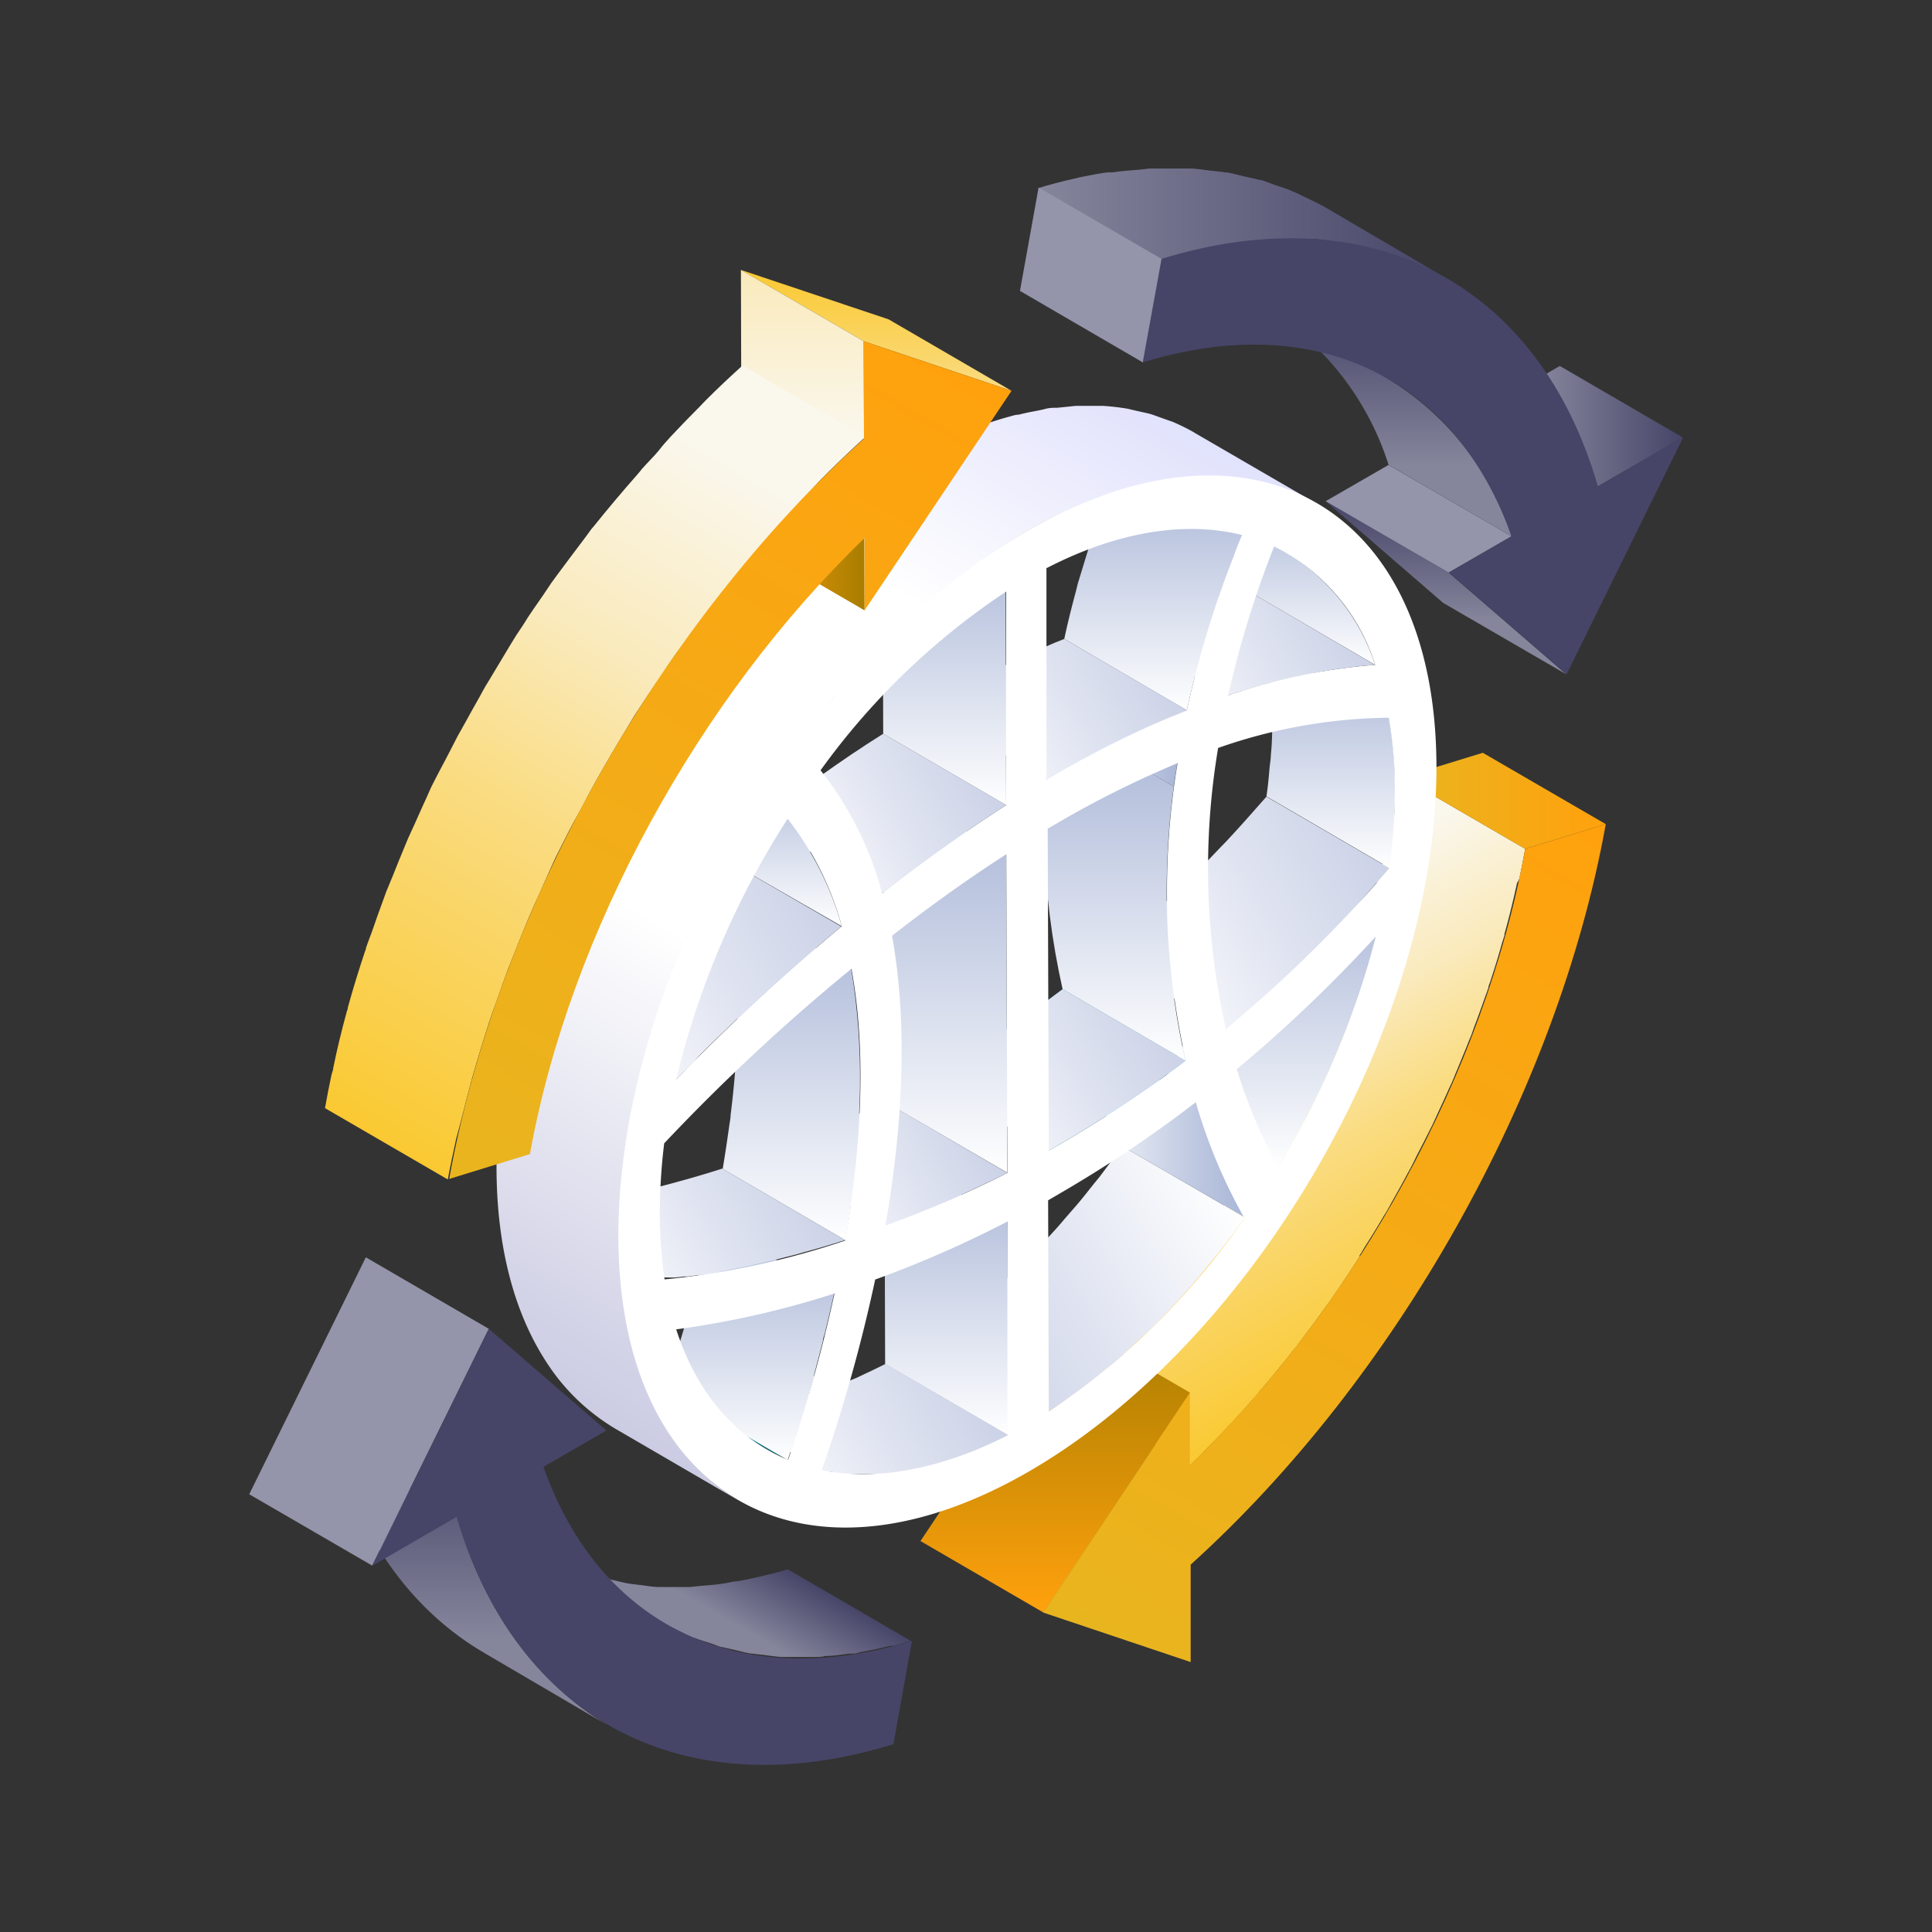
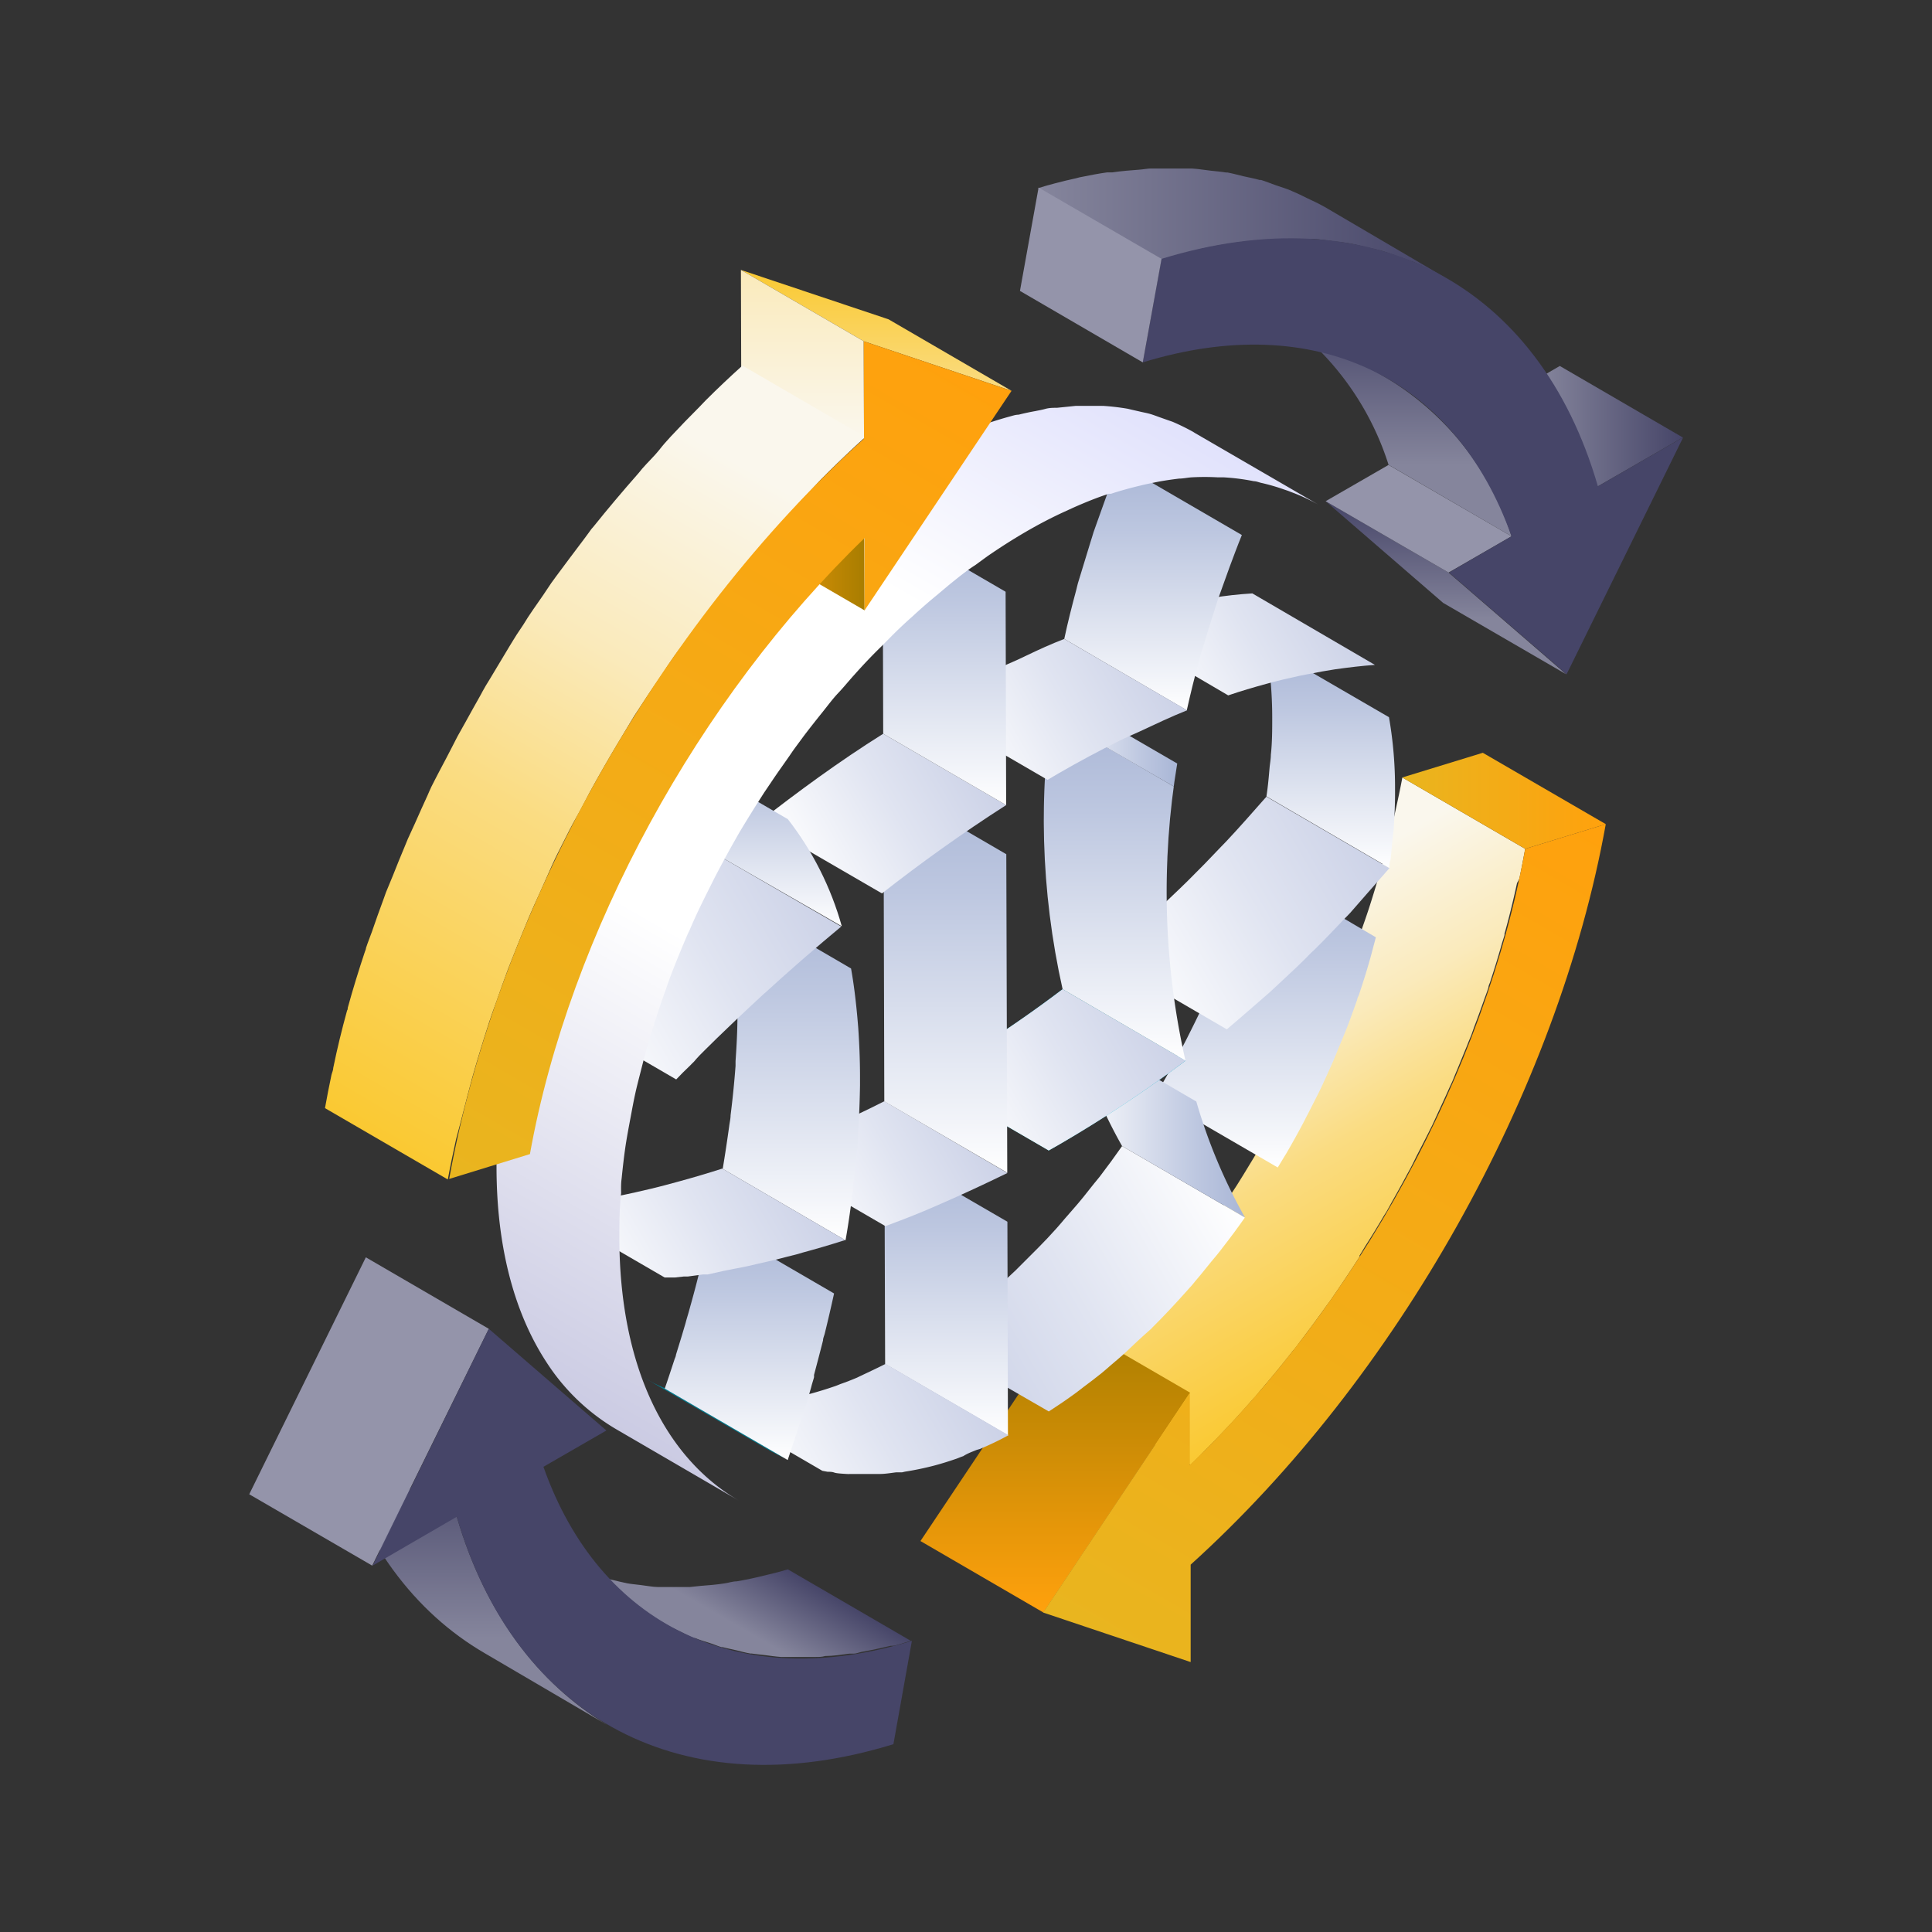
<svg xmlns="http://www.w3.org/2000/svg" xmlns:xlink="http://www.w3.org/1999/xlink" id="图层_1" data-name="图层 1" viewBox="0 0 140 140">
  <rect x="0" y="0" width="140" height="140" fill="#333333" stroke="none" />
  <defs>
    <style>.cls-1{fill:url(#未命名的渐变_25);}.cls-2{fill:none;}.cls-3{fill:url(#未命名的渐变_150);}.cls-4{fill:url(#未命名的渐变_148);}.cls-5{fill:url(#未命名的渐变_69);}.cls-6{fill:url(#未命名的渐变_148-2);}.cls-7{fill:url(#未命名的渐变_117);}.cls-8{fill:url(#未命名的渐变_133);}.cls-9{fill:url(#未命名的渐变_7);}.cls-10{isolation:isolate;}.cls-11{fill:url(#未命名的渐变_117-2);}.cls-12{fill:url(#未命名的渐变_156);}.cls-13{fill:url(#未命名的渐变_117-3);}.cls-14{fill:url(#未命名的渐变_133-2);}.cls-15{fill:#9494aa;}.cls-16{fill:url(#未命名的渐变_117-4);}.cls-17{clip-path:url(#clip-path);}.cls-18{fill:url(#未命名的渐变_156-2);}.cls-19{fill:url(#未命名的渐变_156-3);}.cls-20{fill:url(#未命名的渐变_156-4);}.cls-21{clip-path:url(#clip-path-2);}.cls-22{fill:url(#未命名的渐变_117-5);}.cls-23{fill:url(#未命名的渐变_117-6);}.cls-24{fill:url(#未命名的渐变_133-3);}.cls-25{clip-path:url(#clip-path-3);}.cls-26{fill:#00788b;}.cls-27{fill:#007c8f;}.cls-28{fill:#007f94;}.cls-29{clip-path:url(#clip-path-4);}.cls-30{fill:url(#未命名的渐变_117-7);}.cls-31{fill:url(#未命名的渐变_133-4);}.cls-32{fill:url(#未命名的渐变_156-5);}.cls-33{fill:url(#未命名的渐变_117-8);}.cls-34{fill:url(#未命名的渐变_117-9);}.cls-35{fill:url(#未命名的渐变_117-10);}.cls-36{fill:url(#未命名的渐变_156-6);}.cls-37{fill:url(#未命名的渐变_117-11);}.cls-38{fill:url(#未命名的渐变_156-7);}.cls-39{fill:url(#未命名的渐变_156-8);}.cls-40{fill:url(#未命名的渐变_117-12);}.cls-41{fill:url(#未命名的渐变_133-5);}.cls-42{fill:url(#未命名的渐变_107);}.cls-43{fill:#464568;}.cls-44{fill:url(#未命名的渐变_156-9);}.cls-45{clip-path:url(#clip-path-5);}.cls-46{fill:url(#未命名的渐变_117-13);}.cls-47{fill:url(#未命名的渐变_36);}.cls-48{fill:#fff;}.cls-49{fill:url(#未命名的渐变_69-2);}.cls-50{fill:url(#未命名的渐变_154);}.cls-51{fill:url(#未命名的渐变_70);}.cls-52{fill:url(#未命名的渐变_150-2);}.cls-53{fill:url(#未命名的渐变_148-3);}</style>
    <linearGradient id="未命名的渐变_25" x1="73.83" y1="82.13" x2="79.15" y2="72.92" gradientUnits="userSpaceOnUse">
      <stop offset="0" stop-color="#5ae6f3" />
      <stop offset="1" stop-color="#00a7c2" />
    </linearGradient>
    <linearGradient id="未命名的渐变_150" x1="85.07" y1="65.89" x2="102.8" y2="96.61" gradientUnits="userSpaceOnUse">
      <stop offset="0.1" stop-color="#faf7ed" />
      <stop offset="0.37" stop-color="#faeabb" />
      <stop offset="0.58" stop-color="#fadc82" />
      <stop offset="1" stop-color="#fac932" />
    </linearGradient>
    <linearGradient id="未命名的渐变_148" x1="101.62" y1="58.03" x2="116.36" y2="58.03" gradientUnits="userSpaceOnUse">
      <stop offset="0" stop-color="#e9b51f" />
      <stop offset="1" stop-color="#ffa10d" />
    </linearGradient>
    <linearGradient id="未命名的渐变_69" x1="76.47" y1="116.85" x2="76.47" y2="95.75" gradientUnits="userSpaceOnUse">
      <stop offset="0" stop-color="#ffa10d" />
      <stop offset="1" stop-color="#a87d00" />
    </linearGradient>
    <linearGradient id="未命名的渐变_148-2" x1="80.79" y1="119.83" x2="115.71" y2="59.35" xlink:href="#未命名的渐变_148" />
    <linearGradient id="未命名的渐变_117" x1="91.69" y1="84.6" x2="91.69" y2="62.68" gradientUnits="userSpaceOnUse">
      <stop offset="0" stop-color="#fff" />
      <stop offset="0.13" stop-color="#f2f4f9" />
      <stop offset="0.72" stop-color="#bdc7e0" />
      <stop offset="1" stop-color="#a9b6d6" />
    </linearGradient>
    <linearGradient id="未命名的渐变_133" x1="106.89" y1="30.88" x2="121.94" y2="30.88" gradientUnits="userSpaceOnUse">
      <stop offset="0.31" stop-color="#85859c" />
      <stop offset="1" stop-color="#464568" />
    </linearGradient>
    <linearGradient id="未命名的渐变_7" x1="89.26" y1="86.56" x2="68.1" y2="98.78" gradientUnits="userSpaceOnUse">
      <stop offset="0" stop-color="#fff" />
      <stop offset="0.55" stop-color="#e0e4f1" />
      <stop offset="1" stop-color="#ccd2e7" />
    </linearGradient>
    <linearGradient id="未命名的渐变_117-2" x1="77.79" y1="81.44" x2="90.22" y2="81.44" xlink:href="#未命名的渐变_117" />
    <linearGradient id="未命名的渐变_156" x1="99.48" y1="60.84" x2="81.12" y2="71.44" gradientUnits="userSpaceOnUse">
      <stop offset="0" stop-color="#ccd2e7" />
      <stop offset="0.45" stop-color="#e0e4f1" />
      <stop offset="1" stop-color="#fff" />
    </linearGradient>
    <linearGradient id="未命名的渐变_117-3" x1="96.42" y1="62.91" x2="96.42" y2="46.8" xlink:href="#未命名的渐变_117" />
    <linearGradient id="未命名的渐变_133-2" x1="104.78" y1="48.86" x2="104.78" y2="36.32" xlink:href="#未命名的渐变_133" />
    <linearGradient id="未命名的渐变_117-4" x1="68.57" y1="104.01" x2="68.57" y2="83.36" xlink:href="#未命名的渐变_117" />
    <clipPath id="clip-path">
      <path class="cls-1" d="M76,83.37l-8.9-5.17.79-.45A89,89,0,0,0,77,71.68l8.91,5.18a91.7,91.7,0,0,1-9.13,6.06Z" />
    </clipPath>
    <linearGradient id="未命名的渐变_156-2" x1="83.84" y1="73.28" x2="69.14" y2="81.77" xlink:href="#未命名的渐变_156" />
    <linearGradient id="未命名的渐变_156-3" x1="69.67" y1="98.17" x2="54.02" y2="107.21" xlink:href="#未命名的渐变_156" />
    <linearGradient id="未命名的渐变_156-4" x1="96.56" y1="42.83" x2="83.15" y2="50.57" xlink:href="#未命名的渐变_156" />
    <clipPath id="clip-path-2">
      <path class="cls-2" d="M85.91,76.86,77,71.68a56.23,56.23,0,0,1-.6-21.55l8.91,5.17A56.08,56.08,0,0,0,85.91,76.86Z" />
    </clipPath>
    <linearGradient id="未命名的渐变_117-5" x1="80.78" y1="76.86" x2="80.78" y2="51.79" xlink:href="#未命名的渐变_117" />
    <linearGradient id="未命名的渐变_117-6" x1="76.16" y1="53.55" x2="85.31" y2="53.55" xlink:href="#未命名的渐变_117" />
    <linearGradient id="未命名的渐变_133-3" x1="50.76" y1="119.11" x2="54.69" y2="112.29" xlink:href="#未命名的渐变_133" />
    <clipPath id="clip-path-3">
      <path class="cls-2" d="M55.58,105l-8.91-5.17a13.07,13.07,0,0,0,1.55.76l8.91,5.18A12.42,12.42,0,0,1,55.58,105Z" />
    </clipPath>
    <clipPath id="clip-path-4">
-       <path class="cls-2" d="M84.39,34.93,93.3,40.1a14.85,14.85,0,0,1,6.35,8.08L90.75,43A14.79,14.79,0,0,0,84.39,34.93Z" />
-     </clipPath>
+       </clipPath>
    <linearGradient id="未命名的渐变_117-7" x1="92.02" y1="48.18" x2="92.02" y2="34.93" xlink:href="#未命名的渐变_117" />
    <linearGradient id="未命名的渐变_133-4" x1="100.62" y1="38.86" x2="100.62" y2="22.3" xlink:href="#未命名的渐变_133" />
    <linearGradient id="未命名的渐变_156-5" x1="70.49" y1="80.65" x2="57.76" y2="88" xlink:href="#未命名的渐变_156" />
    <linearGradient id="未命名的渐变_117-8" x1="54.35" y1="105.79" x2="54.35" y2="88.55" xlink:href="#未命名的渐变_117" />
    <linearGradient id="未命名的渐变_117-9" x1="83.55" y1="51.47" x2="83.55" y2="33.59" xlink:href="#未命名的渐变_117" />
    <linearGradient id="未命名的渐变_117-10" x1="68.5" y1="84.98" x2="68.5" y2="56.72" xlink:href="#未命名的渐变_117" />
    <linearGradient id="未命名的渐变_156-6" x1="83.61" y1="47.3" x2="69.41" y2="55.5" xlink:href="#未命名的渐变_156" />
    <linearGradient id="未命名的渐变_117-11" x1="57.34" y1="89.86" x2="57.34" y2="64.98" xlink:href="#未命名的渐变_117" />
    <linearGradient id="未命名的渐变_156-7" x1="57.98" y1="84.21" x2="42.51" y2="93.14" xlink:href="#未命名的渐变_156" />
    <linearGradient id="未命名的渐变_156-8" x1="70.94" y1="54.93" x2="56.99" y2="62.98" xlink:href="#未命名的渐变_156" />
    <linearGradient id="未命名的渐变_117-12" x1="68.44" y1="58.34" x2="68.44" y2="37.7" xlink:href="#未命名的渐变_117" />
    <linearGradient id="未命名的渐变_133-5" x1="34.11" y1="124.97" x2="34.11" y2="104.74" xlink:href="#未命名的渐变_133" />
    <linearGradient id="未命名的渐变_107" x1="75.26" y1="16.15" x2="104.87" y2="16.15" gradientUnits="userSpaceOnUse">
      <stop offset="0" stop-color="#85859c" />
      <stop offset="1" stop-color="#464568" />
    </linearGradient>
    <linearGradient id="未命名的渐变_156-9" x1="59.64" y1="64.81" x2="41.4" y2="75.35" xlink:href="#未命名的渐变_156" />
    <clipPath id="clip-path-5">
      <path class="cls-2" d="M61,67.12,52.07,62a22.6,22.6,0,0,0-3.89-7.82l8.91,5.18A22.47,22.47,0,0,1,61,67.12Z" />
    </clipPath>
    <linearGradient id="未命名的渐变_117-13" x1="54.58" y1="67.12" x2="54.58" y2="54.13" xlink:href="#未命名的渐变_117" />
    <linearGradient id="未命名的渐变_36" x1="80.46" y1="27.78" x2="38.68" y2="100.15" gradientUnits="userSpaceOnUse">
      <stop offset="0" stop-color="#e1e2fc" />
      <stop offset="0.25" stop-color="#fff" />
      <stop offset="0.6" stop-color="#fff" />
      <stop offset="1" stop-color="#cbcbe3" />
    </linearGradient>
    <linearGradient id="未命名的渐变_69-2" x1="53.73" y1="39.02" x2="62.65" y2="39.02" xlink:href="#未命名的渐变_69" />
    <linearGradient id="未命名的渐变_154" x1="63.49" y1="28.32" x2="63.49" y2="19.56" gradientUnits="userSpaceOnUse">
      <stop offset="0" stop-color="#fadc82" />
      <stop offset="1" stop-color="#fac932" />
    </linearGradient>
    <linearGradient id="未命名的渐变_70" x1="58.15" y1="31.78" x2="58.15" y2="19.56" gradientUnits="userSpaceOnUse">
      <stop offset="0" stop-color="#faf7ed" />
      <stop offset="1" stop-color="#faeabb" />
    </linearGradient>
    <linearGradient id="未命名的渐变_150-2" x1="56.58" y1="28.26" x2="25.81" y2="81.55" xlink:href="#未命名的渐变_150" />
    <linearGradient id="未命名的渐变_148-3" x1="33.19" y1="85.81" x2="68.12" y2="25.33" xlink:href="#未命名的渐变_148" />
  </defs>
  <title>01 icon解决方案</title>
  <path class="cls-3" d="M110.11,63.61c.15-.7.28-1.4.41-2.1l-8.9-5.17c-.15.82-.33,1.64-.51,2.46-.27,1.24-.57,2.48-.91,3.73-.06.21-.13.42-.19.63-.27.93-.55,1.87-.86,2.81-.14.42-.28.83-.43,1.25q-.34,1-.72,2c-.17.45-.34.9-.52,1.35q-.36.92-.75,1.83c-.19.45-.39.91-.59,1.36s-.52,1.16-.79,1.74-.43.91-.65,1.36-.58,1.16-.88,1.73-.45.88-.68,1.31c-.32.6-.66,1.2-1,1.8-.23.4-.45.8-.69,1.2Q90.79,84,90.1,85.13l-.48.77c-.65,1-1.32,2-2,3l-.46.63c-.59.83-1.19,1.65-1.81,2.45l-.7.9c-.73.92-1.47,1.83-2.23,2.71-.16.19-.31.38-.47.56q-1.76,2-3.6,3.84c-.33.33-.66.67-1,1l8.91,5.17.68-.66.32-.34c1.23-1.23,2.43-2.5,3.59-3.84a1.36,1.36,0,0,0,.12-.12l.35-.43c.76-.88,1.51-1.79,2.24-2.72.12-.16.26-.31.39-.48l.31-.42c.61-.8,1.21-1.61,1.8-2.44.12-.17.25-.33.37-.51l.09-.13c.69-1,1.36-2,2-3a.41.41,0,0,0,0-.09c.15-.23.28-.46.42-.69.47-.73.92-1.47,1.36-2.22l.16-.25c.18-.31.34-.62.52-.93.34-.61.68-1.21,1-1.82l.21-.38c.16-.3.31-.61.46-.92.3-.58.6-1.16.89-1.74.08-.17.17-.33.25-.5s.26-.56.39-.85c.27-.58.54-1.16.8-1.75.09-.2.19-.4.28-.61s.2-.5.31-.75l.75-1.83c.09-.25.2-.49.3-.74l.21-.6c.26-.67.5-1.35.73-2,.1-.28.21-.56.3-.85,0-.13.08-.26.12-.39.31-.94.6-1.88.86-2.81.06-.19.12-.37.17-.55s0-.06,0-.09c.35-1.24.65-2.48.92-3.72C110,63.86,110.08,63.74,110.11,63.61Z" />
  <polygon class="cls-4" points="110.52 61.51 101.61 56.34 107.45 54.55 116.36 59.72 110.52 61.51" />
  <polygon class="cls-5" points="77.34 95.75 66.7 111.67 75.61 116.85 86.24 100.92 77.34 95.75" />
  <path class="cls-6" d="M110.52,61.51l5.84-1.79c-3.5,19.48-15.2,40.22-30.08,53.66l0,7.06-10.69-3.59,10.63-15.92,0,5.23C98.29,94.59,107.63,77.57,110.52,61.51Z" />
  <path class="cls-7" d="M90.79,62.68c-.35,1.4-.76,2.81-1.23,4.2,0,.11-.08.21-.11.31-.43,1.25-.91,2.49-1.43,3.73l-.17.42c-.53,1.25-1.12,2.48-1.74,3.7-.09.19-.19.38-.29.57-.67,1.29-1.37,2.57-2.13,3.82l8.9,5.17c.21-.34.41-.68.61-1,.43-.74.85-1.49,1.25-2.25.1-.18.18-.36.28-.54l.29-.57.58-1.14c.36-.76.71-1.53,1.05-2.3a2.77,2.77,0,0,0,.1-.26c.07-.14.12-.29.18-.43.23-.56.47-1.12.69-1.68s.5-1.36.73-2c0-.11.08-.21.11-.31a.78.78,0,0,0,.05-.14c.3-.9.58-1.8.83-2.7l.36-1.36Z" />
  <polygon class="cls-8" points="115.79 35.24 106.89 30.07 113.03 26.52 121.94 31.7 115.79 35.24" />
  <path class="cls-9" d="M90.22,88.23h0l-8.91-5.18c-.53.76-1.08,1.51-1.64,2.24l-.41.5c-.5.64-1,1.27-1.55,1.89l-.55.63c-.83,1-1.68,1.87-2.56,2.74l-1,1-.78.73-1.09.94c-.25.21-.5.44-.76.65s-.81.63-1.22.94l-.68.52c-.64.47-1.28.91-1.94,1.33L76,102.28c.65-.42,1.3-.86,1.94-1.33.2-.14.4-.31.6-.46.44-.33.87-.65,1.3-1,.24-.19.47-.41.71-.61s.76-.64,1.14-1l.75-.71c.32-.3.65-.59,1-.9l.06-.07c.88-.87,1.73-1.79,2.57-2.73.09-.11.18-.2.27-.3s.19-.23.28-.34c.53-.61,1-1.24,1.55-1.88l.31-.39.09-.12c.57-.73,1.12-1.47,1.65-2.23Z" />
  <g class="cls-10">
    <path class="cls-11" d="M90.22,88.23l-8.91-5.18a39.53,39.53,0,0,1-3.52-8.41l8.9,5.18A39.13,39.13,0,0,0,90.22,88.23Z" />
  </g>
  <path class="cls-12" d="M100.41,63.22l.27-.31-8.91-5.18c-1,1.13-1.94,2.21-2.92,3.25l-.34.35c-.81.86-1.63,1.7-2.45,2.51s-1.37,1.3-2,1.93c-.34.32-.68.65-1,1q-1.53,1.38-3.06,2.64l8.9,5.18c1-.84,2-1.73,3.07-2.65l1-.93c.69-.64,1.38-1.28,2.07-2l.19-.17c.76-.75,1.51-1.54,2.27-2.34.11-.12.23-.22.34-.35C98.65,65.21,99.53,64.23,100.41,63.22Z" />
  <path class="cls-13" d="M101,59.9c.06-.91.1-1.82.09-2.71a29.46,29.46,0,0,0-.44-5.22L91.74,46.8A30.39,30.39,0,0,1,92.19,52c0,.89,0,1.79-.1,2.7,0,.3-.06.6-.09.91-.06.7-.12,1.4-.23,2.1l8.91,5.18c0-.19,0-.38.08-.57.06-.51.1-1,.15-1.53C100.94,60.51,101,60.2,101,59.9Z" />
  <polygon class="cls-14" points="113.49 48.86 104.58 43.69 96.06 36.32 104.97 41.49 113.49 48.86" />
  <polygon class="cls-15" points="104.97 41.49 96.06 36.32 100.62 33.69 109.53 38.86 104.97 41.49" />
  <polygon class="cls-16" points="73.04 104.01 64.14 98.84 64.09 83.36 73 88.53 73.04 104.01" />
  <path class="cls-1" d="M76,83.37l-8.9-5.17.79-.45A89,89,0,0,0,77,71.68l8.91,5.18a91.7,91.7,0,0,1-9.13,6.06Z" />
  <g class="cls-17">
    <path class="cls-18" d="M76,83.37l-8.9-5.17.79-.45A89,89,0,0,0,77,71.68l8.91,5.18a91.7,91.7,0,0,1-9.13,6.06l-.8.45" />
  </g>
  <path class="cls-19" d="M70.79,105.06,71,105c.69-.29,1.38-.61,2.08-1l-8.91-5.17c-.7.36-1.39.67-2.07,1-.4.17-.79.32-1.19.46-.15.06-.31.13-.47.18-.55.19-1.11.36-1.65.51-.72.19-1.41.33-2.1.45l-.64.09-1.22.12-.69,0c-.34,0-.67,0-1,0s-.46,0-.68,0l-.91-.11c-.29,0-.58-.07-.86-.13l8.9,5.18.38.07c.16,0,.33,0,.49.06s.6.08.9.1a2,2,0,0,0,.24,0h1.78l.36,0c.4,0,.8-.07,1.21-.12l.42,0,.22-.05a21.46,21.46,0,0,0,2.11-.44h0c.53-.14,1.07-.31,1.62-.5.16-.06.32-.13.48-.18C70.12,105.31,70.45,105.2,70.79,105.06Z" />
  <path class="cls-20" d="M94.85,48.84c.63-.13,1.26-.24,1.9-.34,1-.14,1.92-.25,2.88-.32h0L90.75,43c-1,.06-1.94.17-2.91.32l-.19,0c-.57.09-1.13.2-1.69.31l-.62.11c-.82.18-1.64.37-2.46.59l-.08,0c-.91.24-1.82.52-2.74.82L89,50.39c.91-.31,1.83-.58,2.74-.83s1.69-.43,2.53-.61Z" />
  <g class="cls-10">
    <g class="cls-21">
      <g class="cls-10">
        <path class="cls-22" d="M85.91,76.86,77,71.68a55.91,55.91,0,0,1-.84-19.89L85.07,57a55.46,55.46,0,0,0,.84,19.89" />
        <path class="cls-23" d="M85.07,57l-8.91-5.18c.07-.55.15-1.1.24-1.66l8.91,5.17c-.09.56-.17,1.12-.24,1.67" />
      </g>
    </g>
  </g>
  <path class="cls-24" d="M65,119.2l1-.3-8.91-5.18c-.53.17-1.06.29-1.59.42-.71.18-1.41.33-2.11.45-.3,0-.6.11-.9.15-.58.09-1.16.14-1.73.18L50,115c-.49,0-1,0-1.46,0-.3,0-.61,0-.9,0s-.8-.09-1.2-.14-.68-.07-1-.13-.66-.15-1-.23-.75-.15-1.1-.26-.62-.22-.92-.32-.71-.24-1.06-.39-.61-.3-.91-.45-.72-.33-1.06-.53l8.9,5.17.21.12c.27.15.57.28.85.42s.6.31.92.44l.1,0c.31.13.64.23,1,.34s.6.23.91.32l.09,0c.33.09.68.15,1,.23s.65.17,1,.23l.08,0c.31.05.63.07.94.11s.79.11,1.19.14h.11c.26,0,.53,0,.79,0,.49,0,1,0,1.47,0h.17c.22,0,.45,0,.68-.07.57,0,1.15-.09,1.74-.17l.32,0c.19,0,.39-.09.58-.13.69-.12,1.39-.27,2.11-.44C64.67,119.27,64.84,119.25,65,119.2Z" />
  <g class="cls-10">
    <g class="cls-25">
      <g class="cls-10">
        <path class="cls-26" d="M55.58,105l-8.91-5.17.15.08,8.91,5.18-.15-.09" />
        <path class="cls-27" d="M55.73,105.11l-8.91-5.18a12,12,0,0,0,1.35.66l8.91,5.18a14.08,14.08,0,0,1-1.35-.66" />
        <path class="cls-28" d="M57.08,105.77l-8.91-5.18,0,0,8.91,5.18-.05,0" />
      </g>
    </g>
  </g>
  <g class="cls-10">
    <g class="cls-29">
-       <path class="cls-30" d="M99.65,48.18,90.75,43a14.79,14.79,0,0,0-6.36-8.08L93.3,40.1a14.85,14.85,0,0,1,6.35,8.08" />
+       <path class="cls-30" d="M99.65,48.18,90.75,43L93.3,40.1a14.85,14.85,0,0,1,6.35,8.08" />
    </g>
  </g>
  <path class="cls-31" d="M100.62,27.48l-8.9-5.18a20.68,20.68,0,0,1,8.9,11.38l8.91,5.18A20.7,20.7,0,0,0,100.62,27.48Z" />
  <path class="cls-32" d="M73,85h0L64.08,79.8c-1.39.71-2.75,1.34-4.07,1.93l-1,.43c-1.28.56-2.55,1.07-3.75,1.52l8.9,5.17c.9-.33,1.83-.69,2.77-1.08l1-.43,1-.44C70.24,86.32,71.58,85.69,73,85Z" />
  <path class="cls-33" d="M58.22,102.43c0-.15.09-.31.14-.46s.18-.6.27-.92.12-.4.17-.6.13-.43.19-.66a1.54,1.54,0,0,1,0-.17c.21-.79.43-1.62.65-2.49,0-.17.09-.34.13-.52.23-.93.45-1.88.67-2.88l-8.91-5.18c-.21,1-.44,2-.67,2.88,0,.18-.08.36-.13.53-.21.87-.43,1.7-.65,2.49-.08.28-.15.55-.23.82s-.12.4-.17.6l-.27.91-.15.49-.28.91c0,.11-.08.24-.11.35l-.36,1.09c-.12.36-.23.69-.34,1l8.91,5.18.33-1v0l.36-1.09a2.41,2.41,0,0,1,.08-.25Z" />
  <path class="cls-34" d="M87.27,46.59c.21-.71.43-1.43.67-2.16.15-.48.31-1,.48-1.45s.44-1.25.68-1.89.57-1.54.89-2.32l-8.91-5.18c-.2.49-.39,1-.58,1.46-.11.3-.2.58-.31.86-.23.64-.46,1.27-.68,1.9-.08.25-.19.51-.27.76s-.13.45-.21.68q-.34,1.09-.66,2.16c-.08.28-.18.57-.26.85s-.06.27-.1.41c-.33,1.23-.64,2.44-.89,3.63L86,51.47c.26-1.18.56-2.4.9-3.63C87,47.43,87.15,47,87.27,46.59Z" />
  <polygon class="cls-35" points="72.99 84.98 64.08 79.81 64.02 56.72 72.92 61.9 72.99 84.98" />
  <path class="cls-36" d="M82.6,53c1.13-.53,2.27-1.07,3.42-1.53l-8.9-5.17-.7.28c-.92.38-1.82.82-2.73,1.25-.49.22-1,.43-1.46.66-1.5.75-3,1.53-4.42,2.37l-.81.47,8.91,5.18.8-.47c1.45-.84,2.93-1.63,4.42-2.37C81.61,53.43,82.11,53.23,82.6,53Z" />
  <path class="cls-37" d="M61.81,86c.15-1.18.28-2.38.37-3.59,0-.11,0-.22,0-.33.08-1.14.12-2.28.14-3.42,0-.22,0-.44,0-.66,0-1.19-.05-2.37-.13-3.54l-.06-.71c-.11-1.21-.25-2.4-.46-3.57L52.79,65a35,35,0,0,1,.46,3.58c0,.23,0,.47.07.71.08,1.17.12,2.35.12,3.53,0,.22,0,.44,0,.66,0,1.14-.06,2.28-.14,3.42,0,.11,0,.22,0,.34-.09,1.2-.21,2.4-.36,3.58,0,.26-.07.53-.1.79-.14,1-.3,2.08-.47,3.09l8.9,5.18c.18-1,.33-2.06.47-3.11,0-.13,0-.26.07-.4Z" />
  <path class="cls-38" d="M52.46,92.09l.61-.12,1.11-.22.77-.18,1.18-.27.9-.23.79-.2.33-.1c1-.27,2-.56,3.09-.91l-8.9-5.18c-1.09.35-2.11.65-3.1.92l-1.11.3-.91.23-1.17.27-.78.17-1.11.22-.61.12-1.1.19-.38.06-1.13.16-.28,0-.65.08-.21,0-.54,0,8.9,5.17.54,0,.22,0,.64-.07.29,0,1.1-.15h0l.34,0Z" />
  <path class="cls-39" d="M64,53.17c-3.19,2-6.21,4.22-9,6.4l8.91,5.17c2.78-2.18,5.8-4.35,9-6.4Z" />
  <polygon class="cls-40" points="72.91 58.34 64 53.17 63.96 37.7 72.87 42.88 72.91 58.34" />
  <path class="cls-41" d="M33.1,109.91l-8.91-5.17c2,7,5.85,12.1,10.94,15.06L44,125C39,122,35.13,116.89,33.1,109.91Z" />
  <path class="cls-42" d="M87.17,18c.79-.17,1.57-.3,2.34-.41s1.35-.15,2-.2c.33,0,.67-.06,1-.07.59,0,1.16,0,1.73,0,.34,0,.69,0,1,0s.92.11,1.38.16.8.09,1.19.16.77.17,1.16.26.86.19,1.27.31.71.25,1.06.37.84.28,1.24.45.71.35,1.07.53.83.39,1.22.62L96,15l-.24-.13c-.32-.18-.66-.32-1-.49S94,14,93.67,13.87l-.12-.06c-.36-.15-.74-.26-1.11-.39s-.7-.27-1.06-.38l-.11,0c-.38-.11-.78-.18-1.17-.27s-.76-.2-1.15-.27l-.1,0c-.36-.06-.74-.09-1.1-.13s-.91-.13-1.38-.16l-.12,0c-.29,0-.61,0-.91,0-.57,0-1.14,0-1.73,0h-.2c-.26,0-.53.06-.8.08-.66.05-1.32.1-2,.2l-.38,0c-.65.09-1.3.22-2,.36l-.27.07c-.51.11-1,.23-1.53.37s-.81.22-1.21.35l8.9,5.17c.93-.28,1.84-.52,2.74-.72Z" />
  <path class="cls-43" d="M115.79,35.24C111.54,20.55,99.34,14.1,84.16,18.76l-1.35,7.5c12.52-3.85,22.64,1.09,26.72,12.6L105,41.49l8.52,7.37,8.45-17.17Z" />
  <polygon class="cls-15" points="75.26 13.59 73.91 21.08 82.81 26.26 84.17 18.76 75.26 13.59" />
  <path class="cls-44" d="M51.1,76.07c.54-.54,1.14-1.12,1.77-1.72l.48-.46c.63-.6,1.3-1.22,2-1.87l.12-.1c.73-.67,1.5-1.36,2.3-2.06l.62-.54c.83-.72,1.68-1.44,2.57-2.18l0,0h0L52.07,62c-.9.75-1.76,1.48-2.6,2.21-.2.17-.4.34-.59.52-.81.7-1.59,1.4-2.32,2.07l-.09.08c-.72.66-1.39,1.29-2,1.9l-.46.44c-.63.6-1.23,1.19-1.78,1.73l0,0-.67.68c-.15.14-.3.29-.43.43l-1,1L49,78.22c.3-.32.64-.66,1-1,.09-.09.19-.2.29-.29C50.53,76.64,50.8,76.36,51.1,76.07Z" />
  <g class="cls-10">
    <g class="cls-45">
      <path class="cls-46" d="M61,67.12,52.07,62a22.6,22.6,0,0,0-3.89-7.82l8.91,5.18A22.47,22.47,0,0,1,61,67.12" />
    </g>
  </g>
  <polygon class="cls-15" points="26.51 91.11 18.06 108.28 26.97 113.45 35.42 96.29 26.51 91.11" />
  <path class="cls-43" d="M35.42,96.29l8.52,7.37-4.56,2.63c4.06,11.52,14.2,16.45,26.7,12.61l-1.34,7.49c-15.19,4.68-27.37-1.8-31.64-16.48L27,113.45Z" />
  <path class="cls-47" d="M45.05,85.37c.07-.7.15-1.42.25-2.13s.26-1.56.41-2.35c.1-.54.2-1.08.32-1.63s.24-1,.37-1.51c.18-.71.36-1.41.56-2.12.12-.41.25-.82.38-1.22.25-.8.51-1.59.79-2.38.12-.32.23-.65.35-1,.41-1.09.85-2.18,1.32-3.26.05-.13.12-.26.18-.39.42-1,.87-1.91,1.34-2.85l.45-.9c.47-.9.94-1.78,1.44-2.66l.3-.53c.59-1,1.22-2,1.86-3l.58-.86c.48-.72,1-1.42,1.47-2.12.27-.38.55-.75.82-1.12.44-.58.89-1.15,1.34-1.71s.77-1,1.16-1.41.75-.86,1.13-1.28c.64-.72,1.3-1.42,2-2.1.42-.42.83-.85,1.26-1.26s.66-.62,1-.92c.55-.51,1.11-1,1.68-1.47l1-.84c.61-.49,1.23-1,1.86-1.4l.89-.65c.93-.64,1.87-1.24,2.82-1.79s1.82-1,2.71-1.41l.7-.32c.86-.38,1.72-.73,2.56-1l.16,0c.73-.24,1.44-.43,2.15-.6.41-.1.81-.18,1.21-.26s1.06-.18,1.58-.24c.29,0,.59-.07.89-.09a17.51,17.51,0,0,1,1.91,0c.14,0,.28,0,.42,0a15.6,15.6,0,0,1,2.19.28c.18,0,.35.08.53.12a14.55,14.55,0,0,1,1.63.47c.17.06.34.11.5.18a13.88,13.88,0,0,1,2,.92l-8.91-5.17-.16-.1a15.81,15.81,0,0,0-1.49-.73l-.29-.1-.51-.18c-.26-.09-.51-.19-.77-.27s-.57-.13-.85-.2l-.53-.12-.29-.07a17.37,17.37,0,0,0-1.8-.21.34.34,0,0,1-.1,0c-.14,0-.29,0-.42,0-.48,0-.95,0-1.44,0l-.48.05-.89.09c-.28,0-.55,0-.84.08s-.49.11-.73.16c-.4.07-.81.16-1.21.26-.23,0-.44.08-.67.14-.48.13-1,.29-1.48.45l-.17.06q-.9.3-1.83.69l-.72.33-.7.32c-.9.42-1.8.88-2.72,1.41s-1.89,1.15-2.81,1.79c-.31.2-.6.43-.9.65-.63.45-1.25.91-1.86,1.4-.34.27-.67.55-1,.84-.57.47-1.12,1-1.67,1.46-.34.31-.67.61-1,.93l-.62.57-.63.68q-1,1-2,2.1c-.2.23-.42.44-.62.67l-.51.62c-.39.46-.77.93-1.16,1.41-.24.3-.5.59-.74.9s-.39.54-.59.81-.55.74-.83,1.11-.37.5-.56.76c-.31.45-.61.91-.91,1.37l-.57.85-.24.35c-.52.83-1,1.67-1.53,2.51,0,.06-.06.12-.1.18s-.19.35-.3.53c-.33.6-.68,1.19-1,1.8-.15.28-.28.57-.43.85s-.31.6-.45.9-.27.51-.4.78c-.33.69-.64,1.38-1,2.08l-.18.38a.61.61,0,0,1,0,.12c-.38.88-.75,1.77-1.09,2.66l-.17.48-.35,1c-.16.44-.33.89-.48,1.34s-.21.69-.32,1-.25.82-.37,1.23c-.08.25-.17.51-.24.77-.12.44-.21.89-.33,1.34s-.26,1-.37,1.52c0,.18-.09.36-.13.54-.08.36-.12.72-.19,1.08-.15.79-.29,1.58-.4,2.36,0,.22-.09.44-.11.66-.07.49-.1,1-.15,1.46s-.08.7-.1,1c-.08,1.1-.14,2.19-.13,3.27,0,5.84,1.31,10.59,3.58,14.09a15.14,15.14,0,0,0,5.08,4.91l8.9,5.18c-5.32-3.1-8.63-9.67-8.66-19,0-1.08,0-2.17.13-3.28C45,86.07,45,85.72,45.05,85.37Z" />
-   <path class="cls-48" d="M74.35,38.51c16.35-9.44,29.69-1.84,29.74,17S90.89,97.2,74.54,106.64s-29.67,1.83-29.73-17S58,47.94,74.35,38.51ZM47.81,88a33.4,33.4,0,0,0,.35,4.71,59.16,59.16,0,0,0,13.08-2.81c1.09-6.28,1.62-13.36.46-19.7A144.18,144.18,0,0,0,48.13,82.85,42.49,42.49,0,0,0,47.81,88m41-13.41a98.49,98.49,0,0,0,11.85-11.64,38.61,38.61,0,0,0,.41-5.72,29.46,29.46,0,0,0-.44-5.22A38.41,38.41,0,0,0,88.27,54.2a52.77,52.77,0,0,0,.56,20.35M75.92,60,76,83.37l.8-.45a91.7,91.7,0,0,0,9.13-6.06,56.08,56.08,0,0,1-.6-21.56,73.12,73.12,0,0,0-8.55,4.25l-.84.49M76,102.28a52.84,52.84,0,0,0,14.18-14,39.13,39.13,0,0,1-3.53-8.41,90.91,90.91,0,0,1-10,6.7l-.7.41L76,102.28m-.17-61.13,0,15.36.8-.47A72.26,72.26,0,0,1,86,51.47a76.28,76.28,0,0,1,4-12.7c-4-1-8.88-.32-14.12,2.38M73,104l0-15.48a80.5,80.5,0,0,1-9.58,4.2,115.58,115.58,0,0,1-3.87,13.81c3.9.78,8.51,0,13.49-2.53m-.13-45.67,0-15.46A51.91,51.91,0,0,0,59.46,55.82a24.4,24.4,0,0,1,4.46,8.92c2.78-2.18,5.8-4.35,9-6.4M73,85,72.92,61.9c-2.93,1.89-5.71,3.9-8.28,5.91,1.23,6.79.68,14.34-.48,21A82.59,82.59,0,0,0,73,85M57.09,59.31A61.28,61.28,0,0,0,49,78.22a151.06,151.06,0,0,1,12-11.1,22.47,22.47,0,0,0-3.89-7.81M49,96.33c1.51,4.68,4.36,7.91,8.11,9.46a107.24,107.24,0,0,0,3.36-12.06A65.67,65.67,0,0,1,49,96.33M99.65,48.18a14.42,14.42,0,0,0-7.32-8.58A71.29,71.29,0,0,0,89,50.39a42.79,42.79,0,0,1,10.68-2.21M92.59,84.6A61.19,61.19,0,0,0,99.7,67.86a104,104,0,0,1-10.08,9.62,38.79,38.79,0,0,0,3,7.12" />
  <polygon class="cls-49" points="62.65 44.23 53.74 39.05 53.73 33.82 62.63 38.99 62.65 44.23" />
  <polygon class="cls-50" points="62.59 24.73 53.69 19.56 64.39 23.14 73.3 28.32 62.59 24.73" />
  <polygon class="cls-51" points="62.61 31.78 53.71 26.6 53.69 19.56 62.59 24.73 62.61 31.78" />
  <path class="cls-52" d="M34.15,78.36l.06-.23c.38-1.36.8-2.71,1.24-4.07.16-.48.34-1,.51-1.45.28-.8.56-1.6.86-2.4l.66-1.67c.28-.69.56-1.39.85-2.08s.51-1.15.77-1.73.58-1.3.89-2,.56-1.15.84-1.72.64-1.27,1-1.9.6-1.13.9-1.69.71-1.28,1.07-1.91.63-1.08.95-1.62.79-1.32,1.2-2l1-1.52c.47-.72,1-1.43,1.44-2.14.31-.46.63-.93,1-1.39.64-.9,1.29-1.78,2-2.66l.69-.92q1.5-1.92,3.08-3.75c.49-.57,1-1.12,1.48-1.67.3-.32.58-.65.88-1,.67-.72,1.36-1.43,2-2.13.16-.15.32-.32.48-.48.89-.88,1.79-1.74,2.7-2.56l-8.9-5.18c-.9.81-1.79,1.65-2.66,2.52l0,0-.48.5c-.69.69-1.38,1.4-2.05,2.12-.29.31-.58.64-.86,1s-.83.89-1.23,1.35c-.09.11-.17.22-.26.32Q44.55,36.24,43,38.17l-.14.16c-.19.25-.36.51-.55.75-.67.88-1.33,1.77-2,2.67l-.35.48c-.21.3-.4.61-.61.91-.48.7-1,1.41-1.43,2.13l-.48.72c-.17.26-.33.54-.5.81l-1.2,2c-.17.3-.36.59-.54.89s-.27.49-.41.74c-.36.63-.71,1.27-1.06,1.9-.19.34-.38.67-.56,1s-.23.46-.35.68c-.33.63-.65,1.27-1,1.91-.18.36-.38.72-.56,1.09-.1.21-.19.42-.28.63q-.46,1-.9,2c-.17.39-.36.77-.53,1.16-.08.19-.15.38-.23.56-.3.7-.57,1.39-.85,2.09-.16.4-.34.81-.5,1.21-.06.15-.1.3-.16.45-.3.8-.58,1.6-.86,2.41-.14.39-.3.78-.43,1.18,0,.09-.05.18-.08.27-.45,1.35-.87,2.71-1.24,4.06v0c0,.06,0,.13-.05.2-.38,1.38-.72,2.77-1,4.15,0,.17-.09.34-.13.51-.17.81-.33,1.61-.47,2.41l8.9,5.17c.18-1,.39-1.94.6-2.92C33.44,81.13,33.77,79.75,34.15,78.36Z" />
  <path class="cls-53" d="M62.59,24.73,73.3,28.32,62.65,44.23l0-5.24c-12,11.57-21.37,28.61-24.25,44.64l-5.85,1.8C36.05,66,47.73,45.23,62.61,31.78Z" />
</svg>